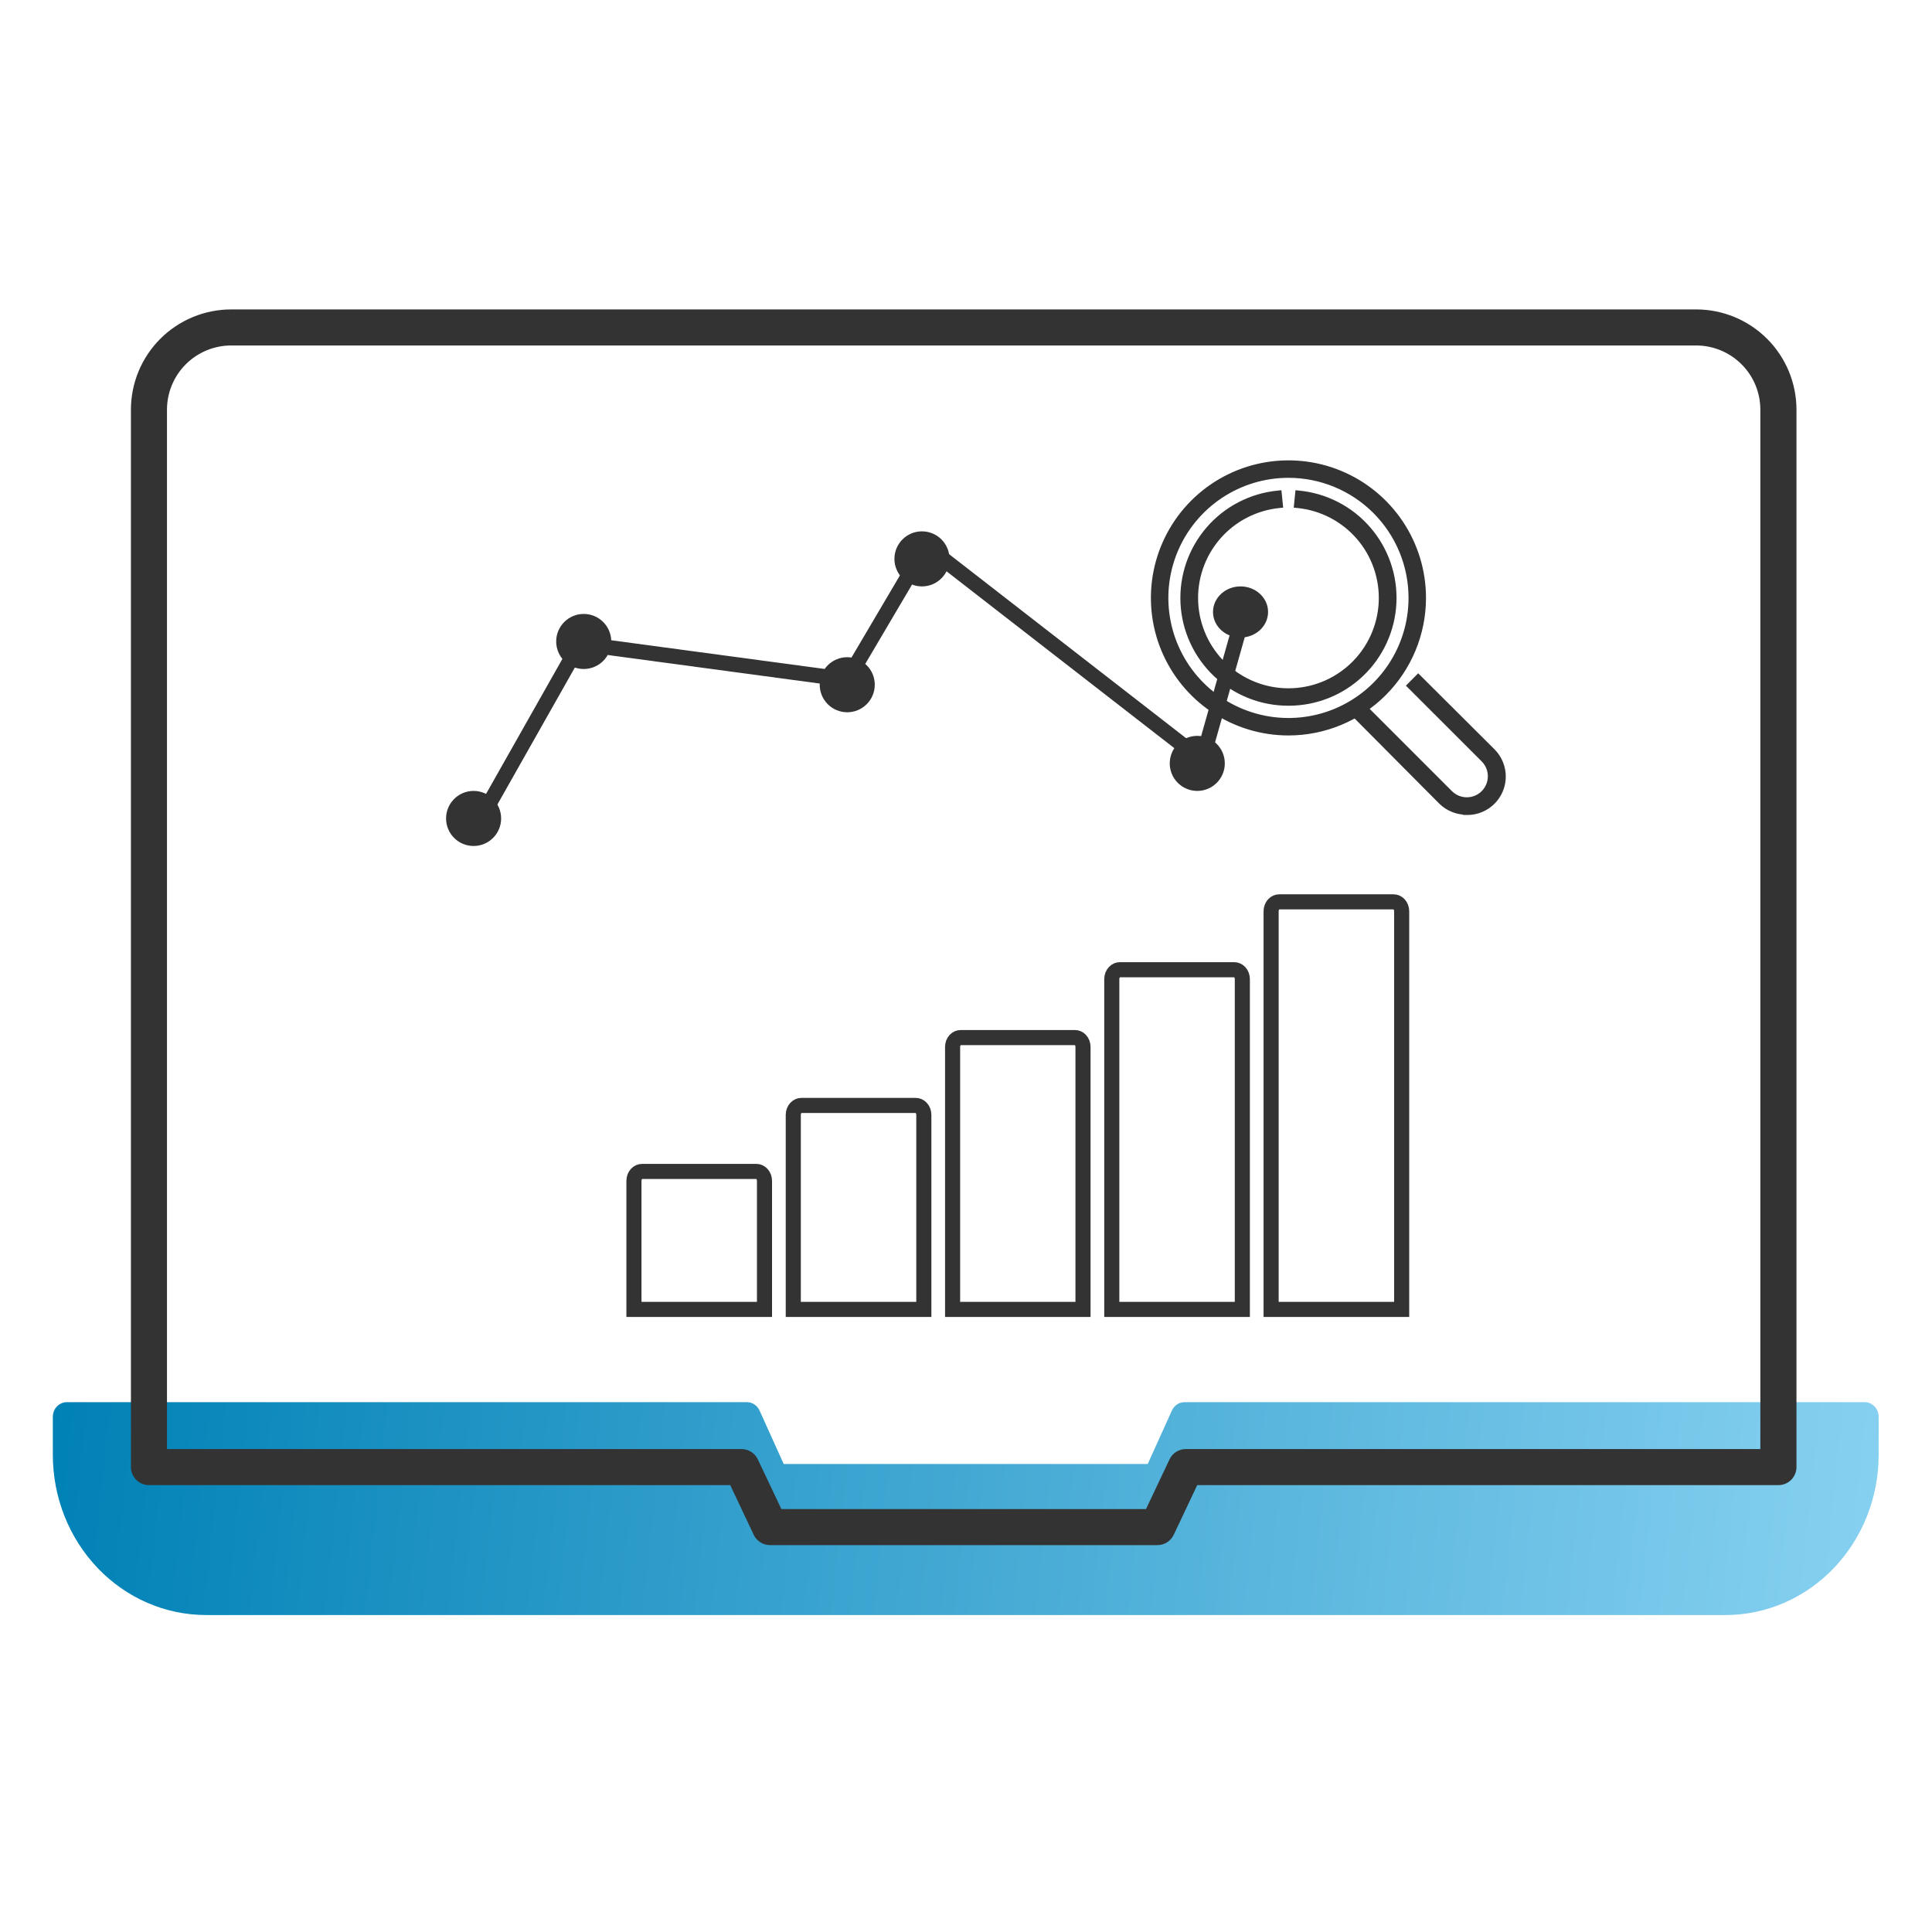
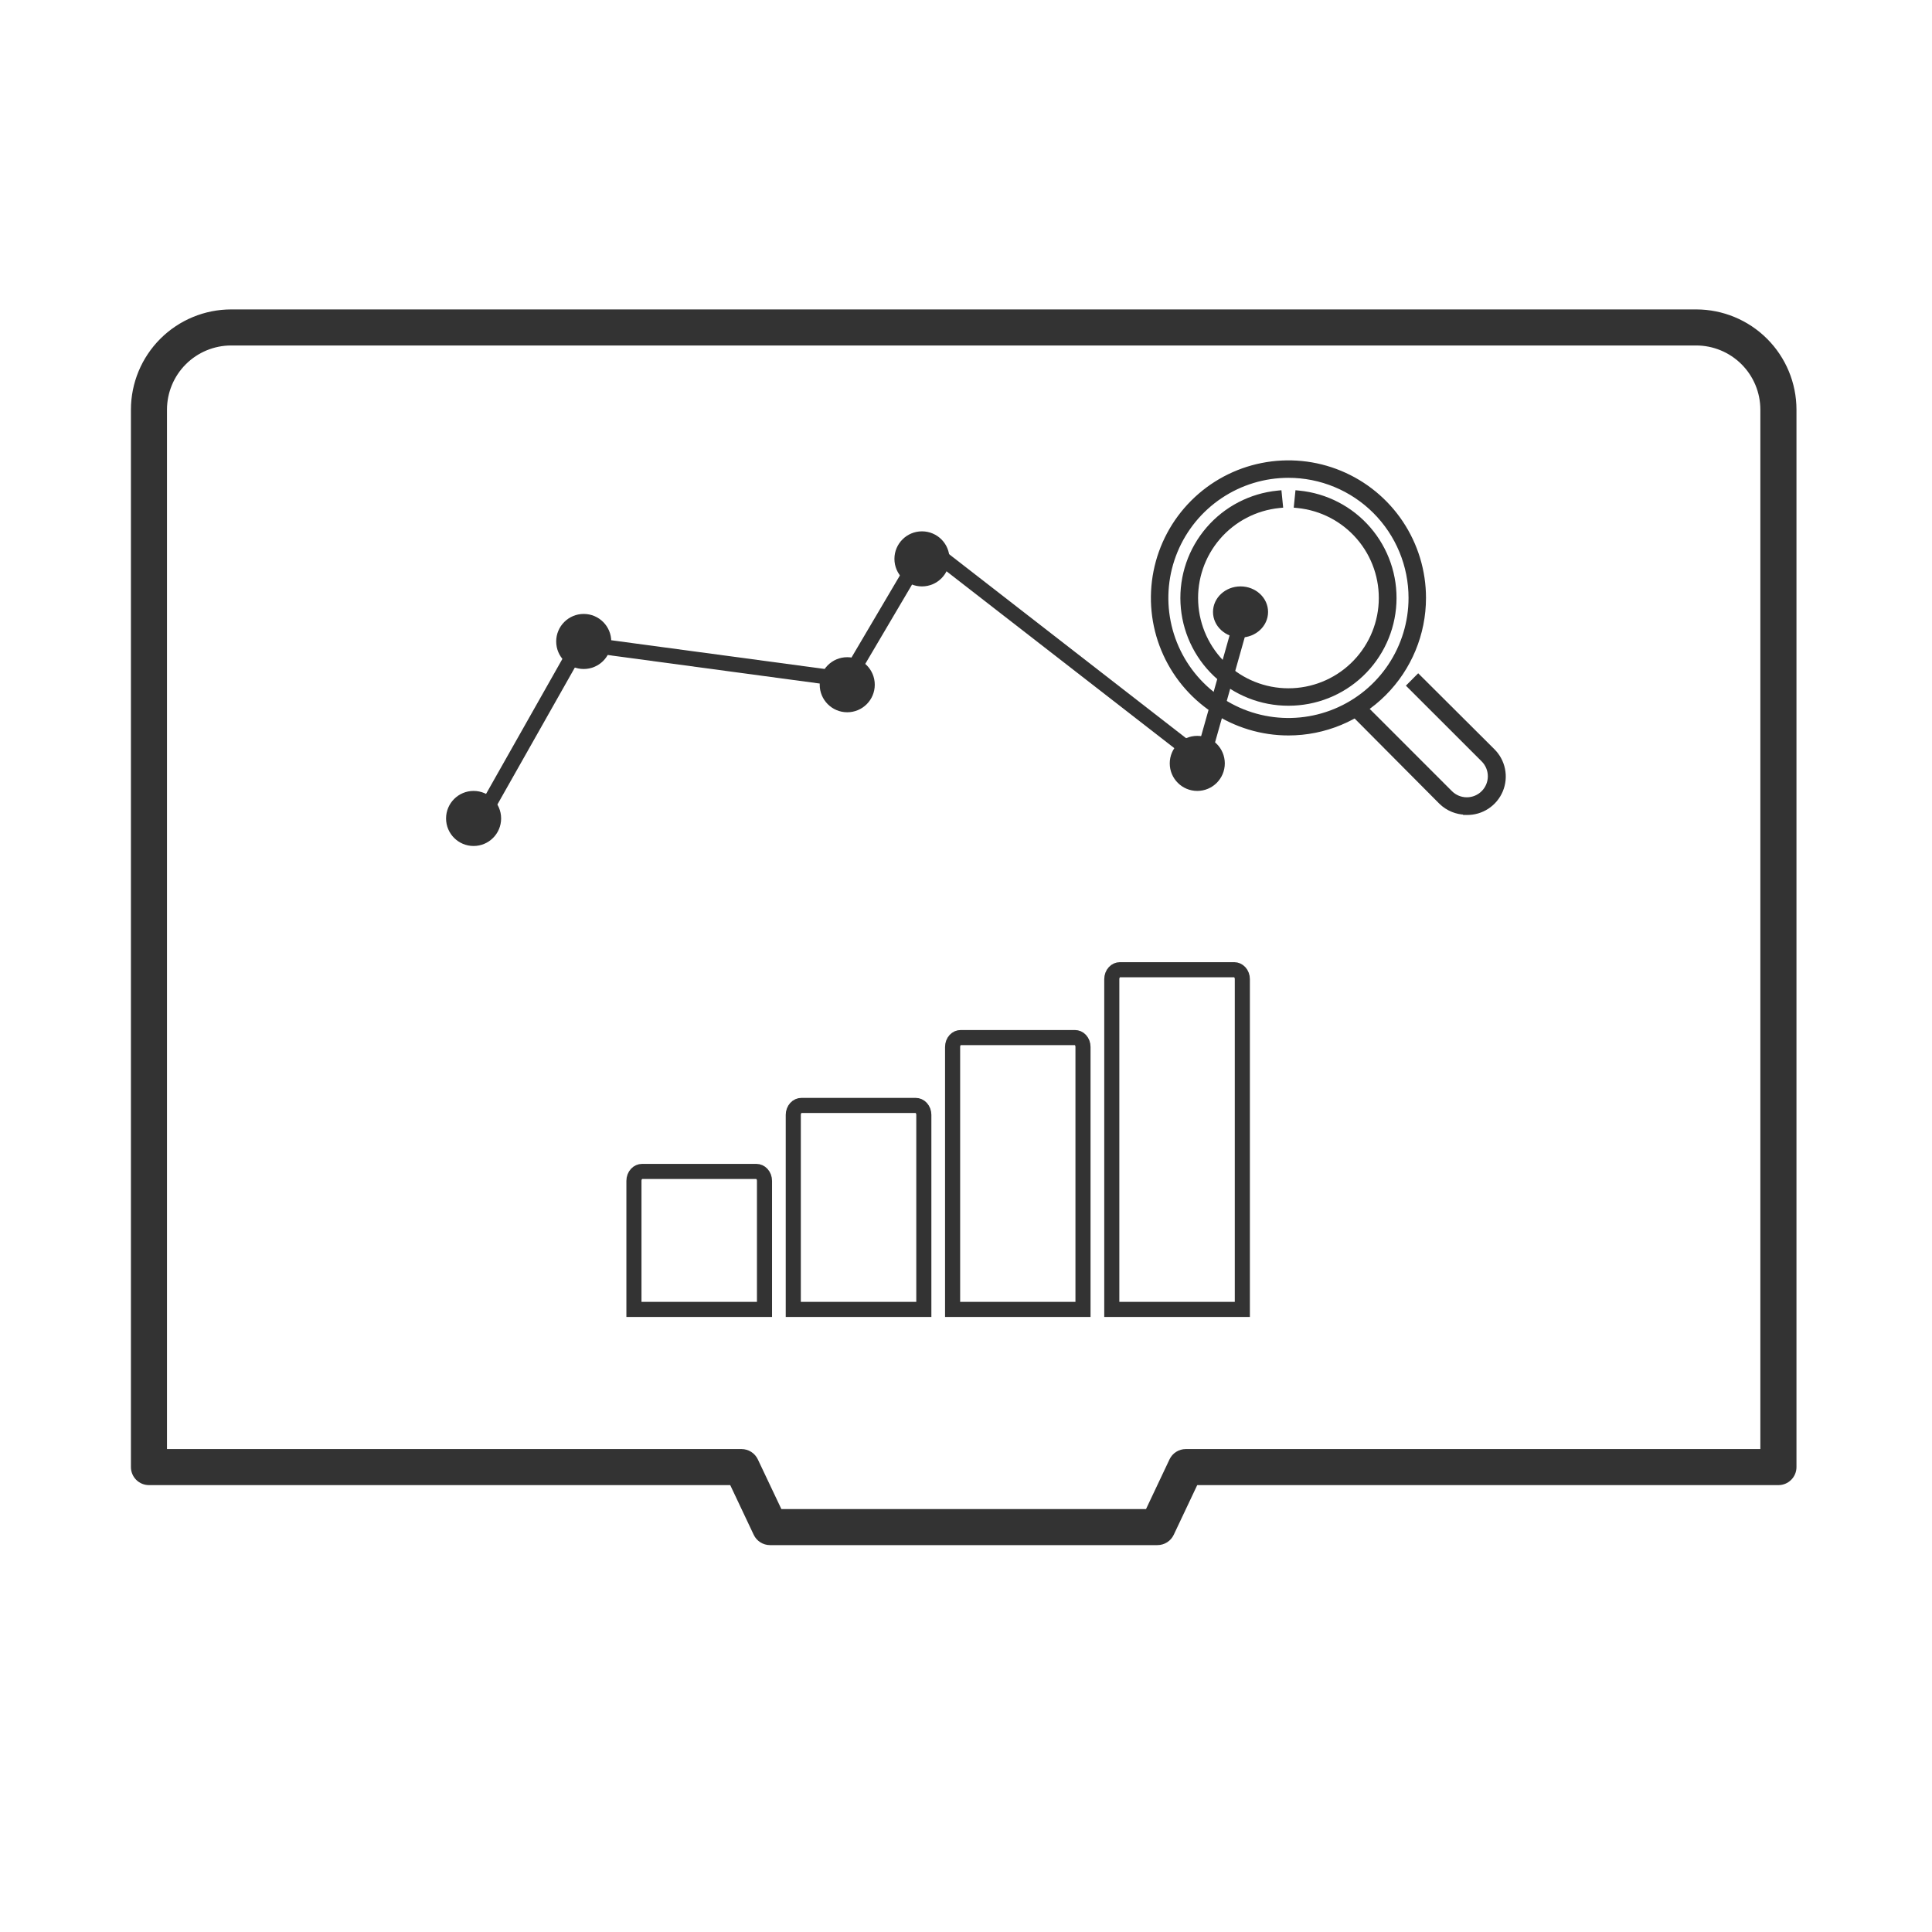
<svg xmlns="http://www.w3.org/2000/svg" width="512" height="512" viewBox="0 0 512 512" fill="none">
-   <path d="M457.297 428H54.57C43.819 427.993 33.509 423.525 25.904 415.576C18.298 407.627 14.017 396.847 14 385.601V375.478C14 374.446 14.392 373.455 15.09 372.725C15.788 371.995 16.735 371.585 17.722 371.585H197.944C198.647 371.588 199.334 371.799 199.927 372.194C200.52 372.589 200.994 373.151 201.294 373.816L207.692 387.976H304.16L310.559 373.816C310.859 373.151 311.333 372.589 311.925 372.194C312.518 371.799 313.206 371.588 313.908 371.585H494.145C495.133 371.585 496.079 371.995 496.777 372.725C497.475 373.455 497.867 374.446 497.867 375.478V385.601C497.851 396.847 493.57 407.627 485.964 415.576C478.358 423.525 468.048 427.993 457.297 428Z" fill="url(#paint0_linear_169_411)" />
  <path d="M204.045 408.971H204.047H306.734C307.545 408.971 308.339 408.741 309.023 408.307C309.708 407.873 310.255 407.254 310.601 406.521L316.961 393.07H471.306C472.44 393.07 473.528 392.619 474.331 391.817C475.133 391.015 475.584 389.927 475.584 388.793V108.533V108.532C475.571 101.625 472.819 95.005 467.93 90.124C463.041 85.244 456.415 82.502 449.506 82.5H61.275L61.275 82.5C54.366 82.502 47.74 85.244 42.851 90.124C37.962 95.005 35.209 101.625 35.197 108.532V108.533V388.793C35.197 389.927 35.648 391.015 36.45 391.817C37.253 392.619 38.341 393.07 39.475 393.07H193.835L200.194 406.521C200.539 407.251 201.084 407.869 201.765 408.302C202.447 408.736 203.237 408.968 204.045 408.971ZM43.753 384.516V108.533C43.763 103.894 45.614 99.449 48.898 96.172C52.183 92.895 56.634 91.054 61.275 91.054H449.491C454.132 91.054 458.583 92.895 461.868 96.172C465.152 99.449 467.003 103.895 467.012 108.534V384.516H314.237H314.235C313.427 384.519 312.637 384.751 311.956 385.185C311.274 385.618 310.73 386.236 310.385 386.966L304.026 400.417H206.755L200.381 386.966C200.036 386.236 199.491 385.618 198.81 385.185C198.129 384.751 197.338 384.519 196.531 384.516H196.529H43.753Z" fill="#333333" stroke="#333333" />
  <path d="M126.619 218.328L153.629 170.566L224.521 180.109L245.425 144.664L318.588 201.468L329.495 162.841" stroke="#333333" stroke-width="4" stroke-linecap="round" />
  <path d="M321.478 188.344C327.39 192.294 334.341 194.403 341.451 194.403C350.986 194.403 360.131 190.615 366.873 183.873C373.615 177.131 377.403 167.986 377.403 158.451C377.403 151.341 375.294 144.39 371.344 138.478C367.394 132.566 361.779 127.958 355.21 125.237C348.64 122.516 341.412 121.804 334.438 123.191C327.464 124.578 321.058 128.002 316.03 133.03C311.002 138.058 307.578 144.464 306.191 151.438C304.804 158.412 305.516 165.64 308.237 172.21C310.958 178.779 315.566 184.394 321.478 188.344ZM323.492 131.574C328.808 128.022 335.058 126.126 341.451 126.126C345.697 126.126 349.9 126.962 353.822 128.587C357.744 130.211 361.307 132.592 364.309 135.594C367.311 138.596 369.692 142.159 371.316 146.081C372.941 150.003 373.777 154.206 373.777 158.451C373.777 164.845 371.881 171.095 368.329 176.411C364.777 181.726 359.729 185.87 353.822 188.316C347.915 190.763 341.416 191.403 335.145 190.156C328.875 188.909 323.115 185.83 318.594 181.309C314.073 176.788 310.994 171.028 309.747 164.758C308.5 158.487 309.14 151.988 311.587 146.081C314.033 140.174 318.177 135.126 323.492 131.574Z" fill="#333333" stroke="#333333" />
  <path d="M339.193 130.96L339.143 130.464L338.647 130.512C331.466 131.215 324.832 134.656 320.121 140.12C315.41 145.583 312.983 152.652 313.344 159.857C313.705 167.063 316.826 173.853 322.06 178.818C327.294 183.784 334.238 186.543 341.453 186.525C348.667 186.543 355.611 183.784 360.845 178.818C366.079 173.853 369.2 167.063 369.561 159.857C369.922 152.652 367.496 145.583 362.784 140.12C358.073 134.656 351.439 131.215 344.259 130.512L343.762 130.464L343.712 130.96L343.45 133.586L343.4 134.083L343.897 134.133C350.138 134.76 355.899 137.762 359.988 142.517C364.078 147.273 366.183 153.418 365.869 159.682C365.555 165.946 362.846 171.85 358.301 176.172C353.757 180.495 347.725 182.905 341.453 182.905C335.181 182.905 329.149 180.495 324.604 176.172C320.059 171.85 317.35 165.946 317.036 159.682C316.722 153.418 318.827 147.273 322.917 142.517C327.007 137.762 332.767 134.76 339.008 134.133L339.505 134.083L339.455 133.586L339.193 130.96Z" fill="#333333" stroke="#333333" />
  <path d="M384.989 214.719C386.02 215.131 387.113 215.363 388.22 215.405V215.469L388.712 215.477C390.649 215.505 392.55 214.952 394.17 213.889C395.79 212.826 397.054 211.302 397.799 209.514C398.544 207.726 398.736 205.755 398.35 203.857C397.965 201.959 397.019 200.22 395.636 198.865C395.636 198.864 395.635 198.864 395.635 198.863L376.192 179.486L375.837 179.133L375.484 179.488L373.633 181.353L373.282 181.706L373.634 182.058L393.014 201.425C394.153 202.564 394.793 204.109 394.793 205.72C394.793 207.331 394.153 208.875 393.014 210.014C391.875 211.153 390.33 211.793 388.72 211.793C387.109 211.793 385.564 211.153 384.425 210.014L360.646 186.236L360.293 185.882L359.939 186.236L358.088 188.087L357.735 188.44L358.087 188.793L381.8 212.638L381.8 212.638L381.805 212.642C382.718 213.538 383.801 214.244 384.989 214.719Z" fill="#333333" stroke="#333333" />
  <ellipse cx="328.755" cy="162.178" rx="7.296" ry="6.775" fill="#333333" />
  <circle cx="317.29" cy="202.306" r="7.296" fill="#333333" />
  <circle cx="244.329" cy="148.107" r="7.296" fill="#333333" />
  <circle cx="224.527" cy="181.461" r="7.296" fill="#333333" />
  <circle cx="154.693" cy="169.995" r="7.296" fill="#333333" />
  <circle cx="125.507" cy="216.899" r="7.296" fill="#333333" />
  <path d="M296.773 256.985V256.985H296.781L327.087 256.985L327.094 256.985C327.352 256.984 327.611 257.038 327.859 257.149C328.108 257.26 328.345 257.428 328.552 257.653C328.76 257.878 328.932 258.154 329.051 258.469C329.171 258.783 329.234 259.126 329.233 259.475V259.481V347H294.635V259.481H294.635L294.635 259.475C294.634 259.126 294.696 258.783 294.816 258.469C294.936 258.154 295.108 257.878 295.315 257.653C295.522 257.428 295.759 257.26 296.008 257.149C296.256 257.038 296.516 256.984 296.773 256.985Z" stroke="#333333" stroke-width="4" />
-   <path d="M336.857 241.496H336.857L336.857 241.49C336.856 241.141 336.919 240.799 337.039 240.484C337.158 240.169 337.33 239.893 337.538 239.668C337.745 239.443 337.982 239.275 338.231 239.164C338.479 239.053 338.738 238.999 338.996 239V239H339.003L369.309 239L369.317 239C369.574 238.999 369.834 239.053 370.082 239.164C370.331 239.275 370.568 239.444 370.775 239.668C370.982 239.893 371.154 240.169 371.274 240.484C371.394 240.799 371.456 241.141 371.455 241.49V241.496V347H336.857V241.496Z" stroke="#333333" stroke-width="4" />
  <path d="M212.365 292.954V292.954H212.372L242.679 292.954L242.686 292.954C242.944 292.953 243.203 293.007 243.451 293.118C243.7 293.229 243.937 293.398 244.144 293.622C244.351 293.847 244.524 294.123 244.643 294.438C244.763 294.753 244.825 295.095 244.824 295.444V295.45V347H210.227V295.45H210.227L210.227 295.444C210.225 295.095 210.288 294.753 210.408 294.438C210.527 294.123 210.7 293.847 210.907 293.622C211.114 293.398 211.351 293.229 211.6 293.118C211.848 293.007 212.107 292.953 212.365 292.954Z" stroke="#333333" stroke-width="4" />
  <path d="M170.138 310.444L170.138 310.444H170.146L200.452 310.444L200.46 310.444C200.717 310.443 200.977 310.497 201.225 310.608C201.473 310.719 201.71 310.888 201.917 311.112C202.125 311.337 202.297 311.613 202.417 311.928C202.536 312.243 202.599 312.585 202.598 312.934V312.941V347H168V312.941H168L168 312.934C167.999 312.585 168.062 312.243 168.181 311.928C168.301 311.613 168.473 311.337 168.68 311.112C168.888 310.888 169.125 310.719 169.373 310.608C169.621 310.497 169.881 310.443 170.138 310.444Z" stroke="#333333" stroke-width="4" />
  <path d="M254.574 274.969L254.585 274.969H254.595H284.86H284.871L284.882 274.969C285.138 274.967 285.396 275.019 285.643 275.128C285.891 275.238 286.127 275.405 286.333 275.629C286.54 275.853 286.711 276.129 286.83 276.443C286.948 276.757 287.009 277.099 287.006 277.447L287.006 277.456V277.465V347H252.449V277.466V277.457L252.449 277.447C252.446 277.1 252.507 276.758 252.626 276.443C252.744 276.129 252.915 275.853 253.122 275.629C253.328 275.405 253.565 275.238 253.812 275.128C254.06 275.019 254.318 274.967 254.574 274.969Z" stroke="#333333" stroke-width="4" />
  <defs>
    <linearGradient id="paint0_linear_169_411" x1="14" y1="371.585" x2="498.332" y2="423.679" gradientUnits="userSpaceOnUse">
      <stop stop-color="#0081B6" />
      <stop offset="1" stop-color="#87D1F1" />
    </linearGradient>
  </defs>
</svg>